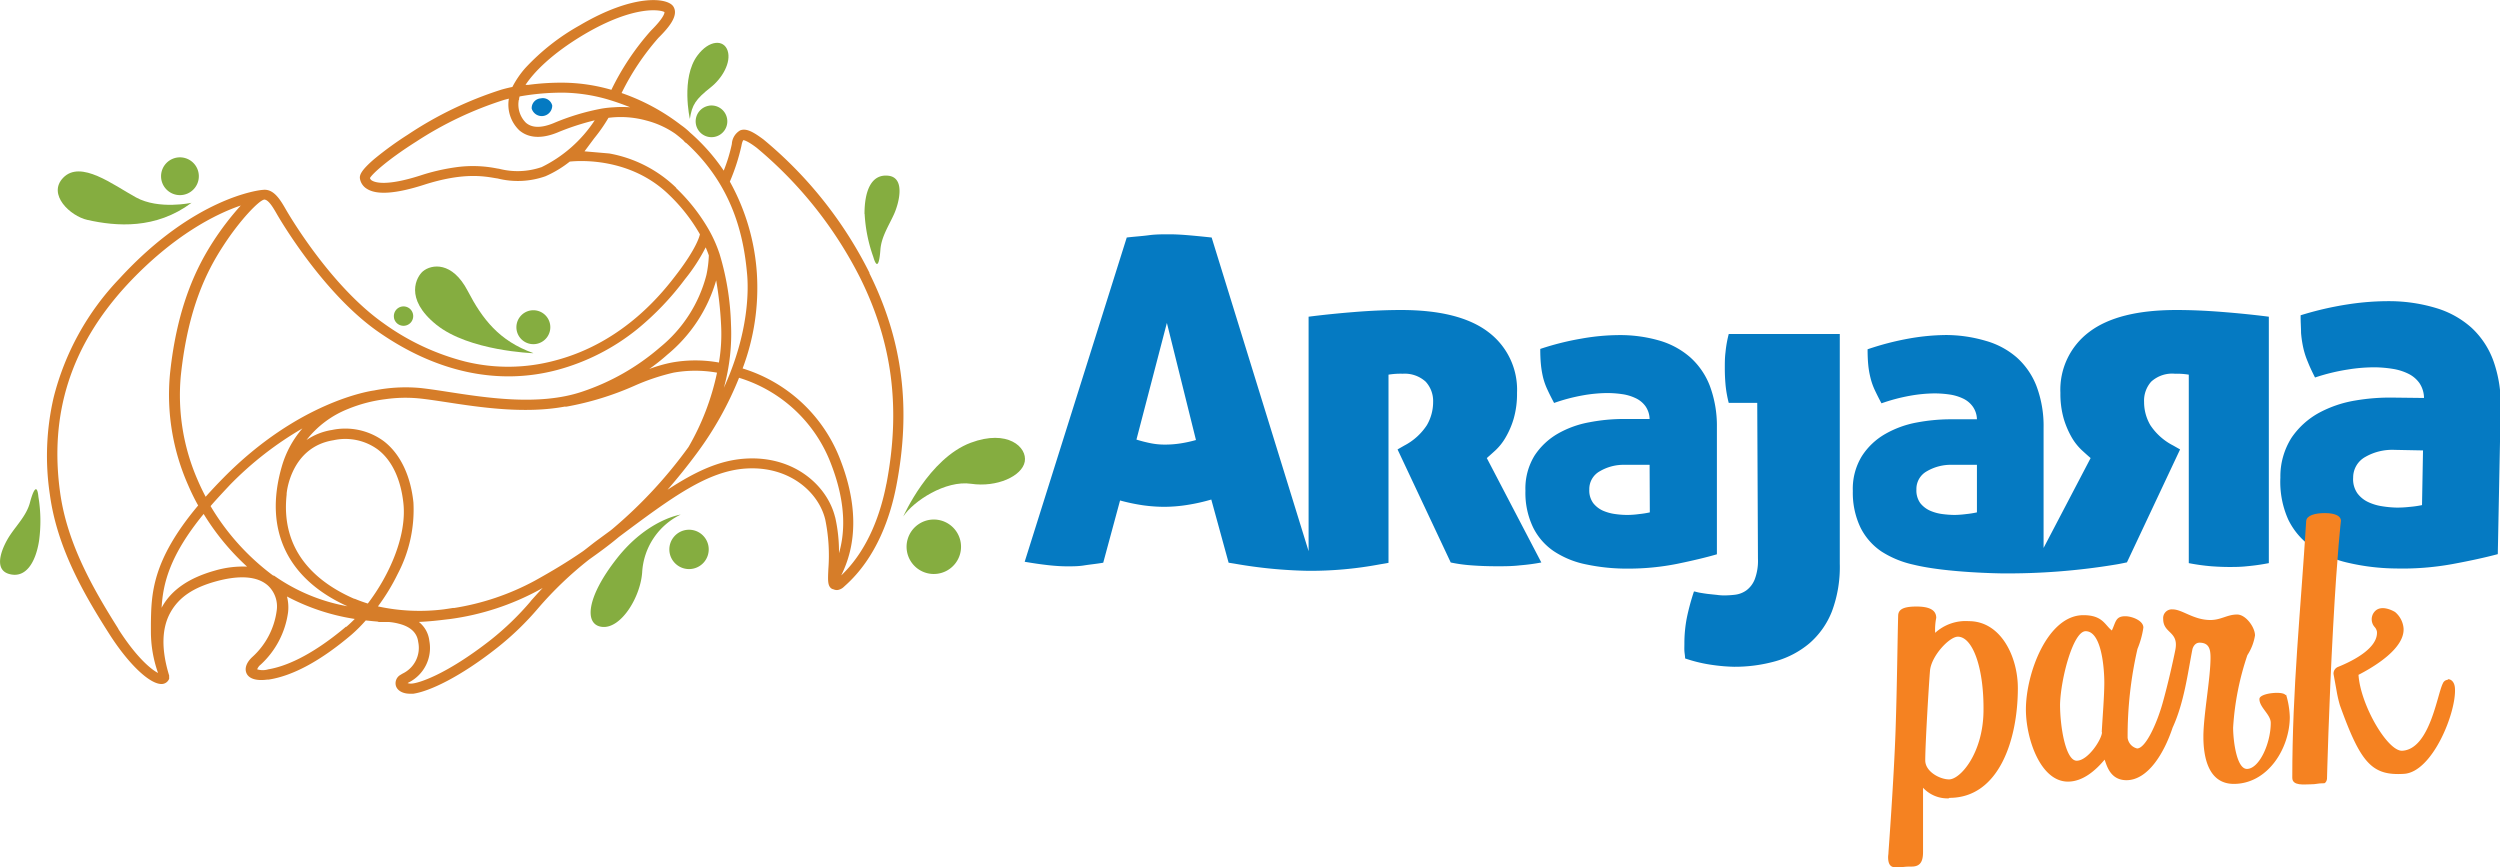
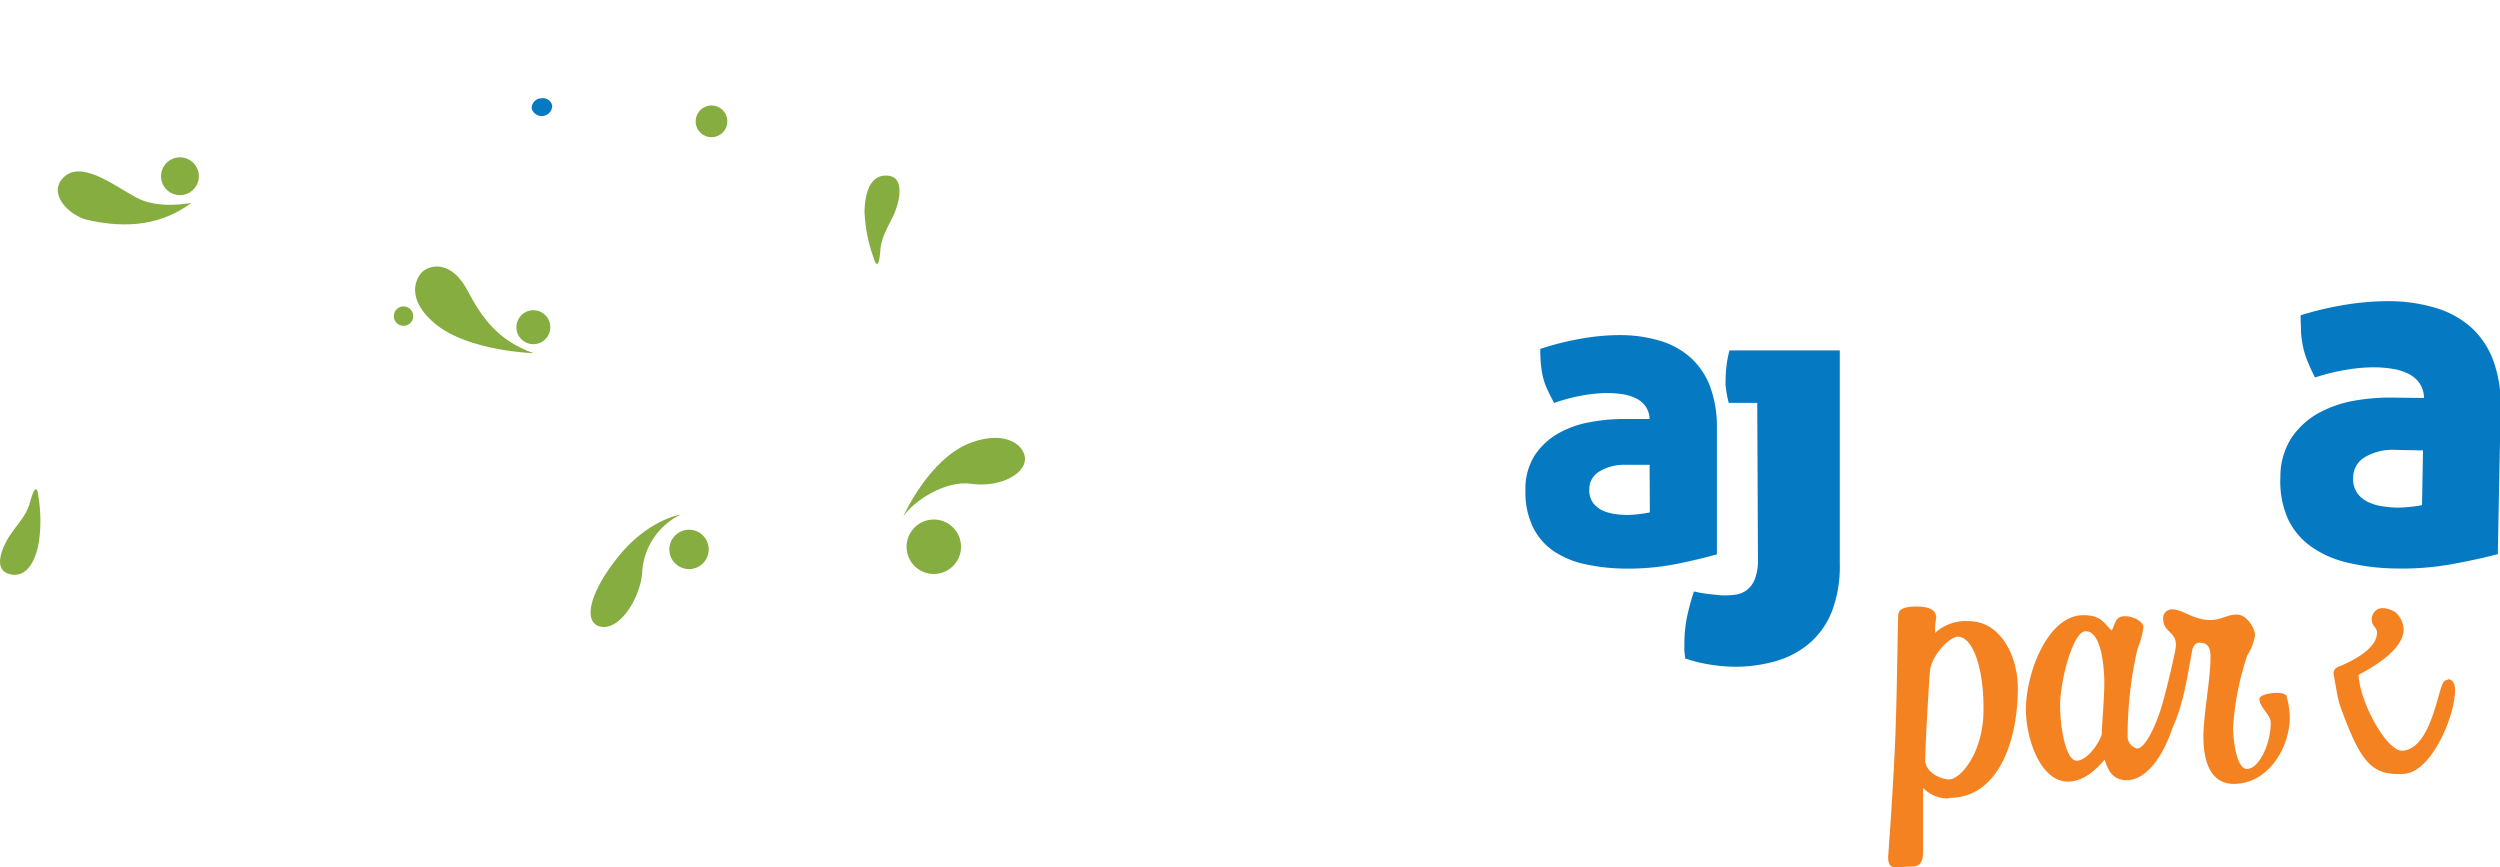
<svg xmlns="http://www.w3.org/2000/svg" id="logotipo-arajara-park" viewBox="0 0 350.72 121.66">
  <defs>
    <style>.cls-1{fill:#057ac2;}.cls-2{fill:#d67d29;}.cls-3{fill:#85ad40;}.cls-4{fill:#f58221;}</style>
  </defs>
  <g id="logo-arajara">
    <path class="cls-1" d="M231.42,65.21H228a6.59,6.59,0,0,0-3.58.91,2.84,2.84,0,0,0-1.46,2.54,3,3,0,0,0,.55,1.92,3.64,3.64,0,0,0,1.36,1.06,6.45,6.45,0,0,0,1.76.48,12.09,12.09,0,0,0,1.73.12,12.61,12.61,0,0,0,1.58-.12,13,13,0,0,0,1.51-.24Zm0-6.43a3.27,3.27,0,0,0-.6-1.82,3.58,3.58,0,0,0-1.4-1.12,6.44,6.44,0,0,0-1.88-.55,14.59,14.59,0,0,0-2.12-.15,20.7,20.7,0,0,0-3.4.33,25.83,25.83,0,0,0-4,1.06c-.36-.68-.68-1.31-.94-1.88a9.29,9.29,0,0,1-.61-1.72,13.55,13.55,0,0,1-.3-1.82q-.09-.95-.09-2.16a38.92,38.92,0,0,1,5.79-1.45,30.88,30.88,0,0,1,5.19-.49,19.81,19.81,0,0,1,5.7.76,11.36,11.36,0,0,1,4.34,2.34,10.35,10.35,0,0,1,2.76,4,16.07,16.07,0,0,1,1,5.85V77.76c-1.54.45-3.4.89-5.58,1.34a35,35,0,0,1-6.92.67,27.43,27.43,0,0,1-5.79-.58A12.75,12.75,0,0,1,218,77.34,8.65,8.65,0,0,1,215.08,74,11.18,11.18,0,0,1,214,68.85a8.82,8.82,0,0,1,1.27-4.92,9.67,9.67,0,0,1,3.27-3.09,13.86,13.86,0,0,1,4.43-1.6,25.16,25.16,0,0,1,4.73-.46Z" />
-     <path class="cls-1" d="M246.52,56.52h-4a16.37,16.37,0,0,1-.45-2.57c-.07-.8-.1-1.57-.1-2.3s0-1.48.1-2.26a16.53,16.53,0,0,1,.45-2.53H258.1V79.08A17.78,17.78,0,0,1,257,85.76a11.43,11.43,0,0,1-3.16,4.49,12.74,12.74,0,0,1-4.72,2.5,21.14,21.14,0,0,1-5.87.79,24.86,24.86,0,0,1-2.91-.24,20.69,20.69,0,0,1-3.94-.93c0-.36-.08-.72-.1-1.06s0-.69,0-1.06a18.77,18.77,0,0,1,.34-3.57,32.67,32.67,0,0,1,1-3.7c.18,0,.46.11.82.17s.76.13,1.2.18l1.23.13a7.54,7.54,0,0,0,.93.07,13.23,13.23,0,0,0,1.61-.1,3.43,3.43,0,0,0,1.58-.62,3.55,3.55,0,0,0,1.16-1.54,7.35,7.35,0,0,0,.45-2.88Z" />
+     <path class="cls-1" d="M246.52,56.52h-4a16.37,16.37,0,0,1-.45-2.57s0-1.48.1-2.26a16.53,16.53,0,0,1,.45-2.53H258.1V79.08A17.78,17.78,0,0,1,257,85.76a11.43,11.43,0,0,1-3.16,4.49,12.74,12.74,0,0,1-4.72,2.5,21.14,21.14,0,0,1-5.87.79,24.86,24.86,0,0,1-2.91-.24,20.69,20.69,0,0,1-3.94-.93c0-.36-.08-.72-.1-1.06s0-.69,0-1.06a18.77,18.77,0,0,1,.34-3.57,32.67,32.67,0,0,1,1-3.7c.18,0,.46.11.82.17s.76.13,1.2.18l1.23.13a7.54,7.54,0,0,0,.93.07,13.23,13.23,0,0,0,1.61-.1,3.43,3.43,0,0,0,1.58-.62,3.55,3.55,0,0,0,1.16-1.54,7.35,7.35,0,0,0,.45-2.88Z" />
    <path class="cls-1" d="M339.92,63.19l-4-.08a7.59,7.59,0,0,0-4.11,1A3.29,3.29,0,0,0,330.12,67a3.44,3.44,0,0,0,.59,2.2,4,4,0,0,0,1.53,1.24,7.08,7.08,0,0,0,2,.59,14.55,14.55,0,0,0,2,.18,15.36,15.36,0,0,0,1.8-.1,14.34,14.34,0,0,0,1.74-.25Zm.14-7.36a3.82,3.82,0,0,0-.65-2.1,4.17,4.17,0,0,0-1.57-1.31,7.65,7.65,0,0,0-2.14-.67,17.56,17.56,0,0,0-2.43-.22,23.19,23.19,0,0,0-3.9.31,27.93,27.93,0,0,0-4.6,1.12c-.4-.79-.75-1.52-1-2.17a11.28,11.28,0,0,1-.65-2,15.7,15.7,0,0,1-.31-2.09c0-.72-.07-1.54-.06-2.47a45.46,45.46,0,0,1,6.67-1.54,37.29,37.29,0,0,1,5.94-.44,22.8,22.8,0,0,1,6.51,1A13,13,0,0,1,346.75,46a11.81,11.81,0,0,1,3.06,4.67,18.1,18.1,0,0,1,1,6.72l-.4,20.35c-1.77.47-3.9.94-6.41,1.4a39.19,39.19,0,0,1-7.93.61,30.64,30.64,0,0,1-6.62-.79,14.63,14.63,0,0,1-5.13-2.21A10,10,0,0,1,321,72.86,12.92,12.92,0,0,1,319.91,67a10.14,10.14,0,0,1,1.57-5.6,11.15,11.15,0,0,1,3.82-3.47,16.36,16.36,0,0,1,5.1-1.74,29,29,0,0,1,5.43-.41Z" />
-     <path class="cls-1" d="M165.57,62.21a13.73,13.73,0,0,1-2.14.16,9.89,9.89,0,0,1-2-.19q-1-.2-2-.51l4.27-16.37,4.08,16.43a18.26,18.26,0,0,1-2.2.48m43,2.05c.31-.27.72-.63,1.21-1.08a7.85,7.85,0,0,0,1.41-1.78,11.75,11.75,0,0,0,1.15-2.66,12.57,12.57,0,0,0,.47-3.62,10.11,10.11,0,0,0-4.07-8.57q-4.06-3.06-12.2-3.06-3,0-6.41.27c-2.27.18-4.45.4-6.56.67V77.32l-13.6-44c-1.23-.13-2.32-.24-3.28-.32s-1.84-.13-2.64-.13c-1,0-1.94,0-2.9.13s-2,.19-3.09.32L143.75,78.81c1.23.21,2.34.37,3.34.48s1.88.16,2.65.16,1.54,0,2.35-.13,1.7-.21,2.68-.38l2.36-8.73a27,27,0,0,0,3.18.67,22.09,22.09,0,0,0,3,.22,20.86,20.86,0,0,0,3.22-.26,26.3,26.3,0,0,0,3.4-.76l2.43,8.86.87.14a66.21,66.21,0,0,0,10.3,1,52.84,52.84,0,0,0,10-.9c.4-.07.82-.13,1.26-.22V52.56a10.56,10.56,0,0,1,2-.13A4.36,4.36,0,0,1,200,53.54a4,4,0,0,1,1.05,2.85,6.43,6.43,0,0,1-.88,3.26A8.43,8.43,0,0,1,197,62.51l-.94.54,7.46,15.86a21.21,21.21,0,0,0,2.89.4c1.16.09,2.38.13,3.63.13,1,0,2.09,0,3.19-.13a28.26,28.26,0,0,0,3-.4Z" />
-     <path class="cls-1" d="M270.3,66.12a6.64,6.64,0,0,1,3.58-.91h3.46v6.67a13.26,13.26,0,0,1-1.52.24,14.76,14.76,0,0,1-1.57.12,13.61,13.61,0,0,1-1.73-.12,6.26,6.26,0,0,1-1.76-.48,3.67,3.67,0,0,1-1.37-1.06,3.05,3.05,0,0,1-.54-1.91,2.83,2.83,0,0,1,1.45-2.55m28.1,12.74,7.44-15.81-.95-.54a8.46,8.46,0,0,1-3.22-2.86,6.4,6.4,0,0,1-.88-3.26,4,4,0,0,1,1-2.85,4.36,4.36,0,0,1,3.32-1.11,10.56,10.56,0,0,1,1.95.13V79a29,29,0,0,0,3.16.44c.94.07,1.77.1,2.49.1s1.59,0,2.48-.1a29.43,29.43,0,0,0,3.1-.44V44.43c-2.11-.27-4.29-.49-6.56-.67s-4.4-.27-6.41-.27q-8.14,0-12.2,3.06a10.11,10.11,0,0,0-4.07,8.57,12.69,12.69,0,0,0,.47,3.63,12.34,12.34,0,0,0,1.14,2.65,7.87,7.87,0,0,0,1.42,1.78c.49.45.89.81,1.21,1.08l-6.6,12.61V60a15.86,15.86,0,0,0-1-5.85,10.46,10.46,0,0,0-2.76-4,11.27,11.27,0,0,0-4.34-2.33A19.81,19.81,0,0,0,273,47a30.87,30.87,0,0,0-5.18.49A39.35,39.35,0,0,0,262,49q0,1.21.09,2.16a12.14,12.14,0,0,0,.31,1.82,9.25,9.25,0,0,0,.6,1.72c.27.57.58,1.2.95,1.88a25.54,25.54,0,0,1,4-1.06,20.49,20.49,0,0,1,3.39-.33,14.84,14.84,0,0,1,2.13.15,6.62,6.62,0,0,1,1.88.55A3.54,3.54,0,0,1,276.73,57a3.2,3.2,0,0,1,.61,1.82h-3.7a25.9,25.9,0,0,0-4.73.45,14,14,0,0,0-4.43,1.61,9.49,9.49,0,0,0-3.27,3.09,8.74,8.74,0,0,0-1.28,4.92A11.31,11.31,0,0,0,261,74a8.76,8.76,0,0,0,2.95,3.37,13.78,13.78,0,0,0,4.51,1.85c4.64,1.14,12.34,1.22,12.34,1.22a92.75,92.75,0,0,0,16-1.24c.58-.09,1.59-.31,1.59-.31" />
    <path class="cls-1" d="M77.47,14.84a1.47,1.47,0,0,1-2.88.39,1.37,1.37,0,0,1,1.28-1.43,1.35,1.35,0,0,1,1.6,1" />
  </g>
-   <path id="logo-dino" class="cls-2" d="M124.35,67.87c-.74,3.85-2.43,9.13-6.32,12.84,0-.07.07-.14.1-.22.79-1.74,3.2-7-.17-15.8a21.38,21.38,0,0,0-13.78-13,32.07,32.07,0,0,0,2-13.33,30.62,30.62,0,0,0-3.79-12.88,28.68,28.68,0,0,0,1.62-5c.12-.7.28-.82.28-.82s.45,0,1.86,1.07A57.47,57.47,0,0,1,120.68,39c4.53,9.13,5.7,18.32,3.67,28.91m-7.19,4.67c-1.07-4.43-5.75-8.68-12.61-8.24-3.64.23-7,1.81-10.91,4.37,1.36-1.56,2.73-3.25,4.12-5.13A47.16,47.16,0,0,0,103.68,53a20.06,20.06,0,0,1,12.95,12.2c2.24,5.84,1.8,9.91,1.07,12.41a21.86,21.86,0,0,0-.54-5.07m-31.28,1.7-.24.19-2,1.47c-.66.49-1.27,1-1.84,1.42-2.19,1.51-4.43,2.85-6.78,4.15A35.37,35.37,0,0,1,63.67,85.3a.41.41,0,0,0-.19,0l-.58.09-.68.1a27.5,27.5,0,0,1-9.2-.42,28.57,28.57,0,0,0,2.78-4.57,19.28,19.28,0,0,0,2.2-10c-.39-3.79-1.86-6.84-4.15-8.6a9.11,9.11,0,0,0-7.28-1.58A8.73,8.73,0,0,0,43,61.73a13.84,13.84,0,0,1,5.83-4.36A20.38,20.38,0,0,1,54.07,56a20,20,0,0,1,4.7-.11c1.09.11,2.4.31,3.8.52,4.74.73,11,1.68,16.67.63a.82.82,0,0,0,.27,0h0A41.76,41.76,0,0,0,89,54.12a30.1,30.1,0,0,1,5.48-1.84,17.38,17.38,0,0,1,6.11,0,35.17,35.17,0,0,1-4,10.43A64.2,64.2,0,0,1,85.88,74.24M74.45,84.35a39.9,39.9,0,0,1-5.58,5.4c-6.38,5-10.31,6.15-11.18,6.15a1.46,1.46,0,0,1-.51-.07l.14-.08a5.41,5.41,0,0,0,2.91-5.85,3.93,3.93,0,0,0-1.47-2.65c1.51-.07,2.75-.21,3.62-.32h0l.77-.09a36.26,36.26,0,0,0,12.56-4.12l.42-.23c-.62.65-1.17,1.27-1.7,1.86M49.69,84c-5-2.18-10.36-6.43-9.48-14.59a.43.43,0,0,0,0-.11c0-.27.62-6.59,6.57-7.54A7.73,7.73,0,0,1,53,63.06c2,1.51,3.25,4.22,3.6,7.61.46,4.5-1.95,10-5,14-.64-.2-1.25-.42-1.84-.67m-1.2,3.9c-5.13,4.33-8.77,5.64-10.93,6a2.65,2.65,0,0,1-1.55,0,1.51,1.51,0,0,1,.5-.67,12.22,12.22,0,0,0,3.83-7.31,6.15,6.15,0,0,0-.15-2.24,30,30,0,0,0,9.51,3.15c-.41.41-.81.79-1.21,1.13M38.38,80.79A33.27,33.27,0,0,1,29.54,71c.81-.94,1.72-1.91,2.74-3a47.58,47.58,0,0,1,10.15-7.9,14.1,14.1,0,0,0-2.91,5.39c-2.53,8.8.75,15.73,9.22,19.56a25.79,25.79,0,0,1-10.36-4.34m-8.21-.67c-3.58,1-6.08,2.67-7.42,5.08a.89.89,0,0,0-.08.17c.19-3.37,1.09-7.32,5.9-13.19a34.17,34.17,0,0,0,6.09,7.39,14,14,0,0,0-4.49.55M16.58,88.18C13,82.5,9.45,76.26,8.45,69.21,6.88,58.09,9.93,48.53,17.78,40c6.5-7,12.54-10,16-11.17a39.75,39.75,0,0,0-3.84,5c-2.14,3.31-5.09,8.84-6.1,18.7A31.26,31.26,0,0,0,26.37,68c.43,1,.91,2,1.43,2.91-6.51,7.76-6.57,12.42-6.63,16.6,0,.36,0,.72,0,1.08a17.49,17.49,0,0,0,1,5.82c-1-.51-3.07-2.24-5.58-6.18M37,28c.63-.08,1.32,1.12,1.87,2.08l0,0c.25.44,6.27,10.84,14,16.33,8.24,5.82,17,7.71,25.34,5.48a30.42,30.42,0,0,0,11.2-5.72,39.66,39.66,0,0,0,6.68-7A25.33,25.33,0,0,0,99,34.7c.16.38.31.75.44,1.13a15.32,15.32,0,0,1-.34,2.75A19.25,19.25,0,0,1,92.6,48.72a32.29,32.29,0,0,1-11,6.25c-6,2-13.39.83-18.78,0-1.42-.22-2.75-.42-3.87-.54a22.68,22.68,0,0,0-6.48.35h0c-.47.06-10.56,1.52-21.16,12.29-.9.91-1.71,1.78-2.46,2.62-.4-.76-.77-1.53-1.11-2.32a29.69,29.69,0,0,1-2.37-14.7c1-9.44,3.64-14.61,5.87-18.06,2.46-3.82,5.12-6.5,5.8-6.6m63.82,22.85a18.56,18.56,0,0,0-6.62,0,19.63,19.63,0,0,0-3.16.91c.88-.63,1.73-1.29,2.52-2a21.1,21.1,0,0,0,6.87-10.44,51.43,51.43,0,0,1,.69,6.26,23.78,23.78,0,0,1-.3,5.25m-6-24.5a18.09,18.09,0,0,0-9.39-4.81L82,21.23l1.36-1.83s0,0,0,0a22.46,22.46,0,0,0,2-2.87,13.49,13.49,0,0,1,5.28.37,12.76,12.76,0,0,1,4.08,1.85c.37.28.73.58,1.09.89.13.13.19.21.2.22a.79.79,0,0,0,.27.21c.27.24.53.49.79.75,6.06,6,7.32,12.94,7.74,17.64.19,2.06.31,8.12-3.26,15.94a28.31,28.31,0,0,0,1-8.87,37.63,37.63,0,0,0-1.6-9.9v0a18.83,18.83,0,0,0-1.75-3.81h0a25.91,25.91,0,0,0-4.35-5.44M75.93,23.46a10.34,10.34,0,0,1-5.9.22l-.32-.05a17.22,17.22,0,0,0-5.8-.16A28.75,28.75,0,0,0,59,24.61c-4.76,1.53-6.34,1-6.8.73a.61.61,0,0,1-.3-.36c.3-.56,2.38-2.51,6.5-5.12A50.34,50.34,0,0,1,70.76,14l.63-.16a5,5,0,0,0,1.47,4.45c.89.76,2.53,1.44,5.32.31a34.86,34.86,0,0,1,5.25-1.72,18.78,18.78,0,0,1-7.5,6.59M72.82,14a.43.43,0,0,0,0-.11,1.48,1.48,0,0,1,.08-.36A33.88,33.88,0,0,1,79.14,13a23.7,23.7,0,0,1,5.71.83h0a34.38,34.38,0,0,1,3.56,1.22,15.52,15.52,0,0,0-2.26,0,15.28,15.28,0,0,0-1.71.18,32.53,32.53,0,0,0-6.81,2.06c-1.7.69-3,.67-3.85-.07a3.61,3.61,0,0,1-1-3.2M82,4.8C89.12.62,92.79,1.4,93.22,1.7c0,.1,0,.71-1.91,2.61a36.21,36.21,0,0,0-5.54,8.29,25,25,0,0,0-6.62-1,35,35,0,0,0-5.06.31l-.37,0C74.86,10.19,77.3,7.59,82,4.8M122,38.32a57.75,57.75,0,0,0-14.9-18.76c-1.36-1-2.37-1.62-3.26-1.27a2.34,2.34,0,0,0-1.17,1.91,22.69,22.69,0,0,1-1.14,3.74,27.15,27.15,0,0,0-3.43-4.14c-.42-.42-.84-.81-1.28-1.19a9.72,9.72,0,0,0-1.29-1.07,29.32,29.32,0,0,0-8.33-4.49,35.14,35.14,0,0,1,5.16-7.73c1.49-1.48,2.9-3.16,2.1-4.41S88.91-.92,81.32,3.56a31.05,31.05,0,0,0-7.64,6,13.06,13.06,0,0,0-1.8,2.64c-.93.19-1.47.36-1.52.37a52.08,52.08,0,0,0-13.13,6.31,48.15,48.15,0,0,0-4.74,3.44c-1.85,1.59-2.05,2.24-2,2.7a2.06,2.06,0,0,0,1,1.48c1.39.88,4.08.68,8-.58,5.38-1.72,8.26-1.23,10-.93l.33.05a11.61,11.61,0,0,0,6.69-.31,15.33,15.33,0,0,0,3.42-2.06c1.25-.13,8.48-.65,13.94,4.67a24.22,24.22,0,0,1,4.32,5.53c-.06.31-.53,2-3.16,5.46C93.19,40.75,87.68,48,77.89,50.57a25.24,25.24,0,0,1-12.63.15,33.78,33.78,0,0,1-11.51-5.41C46.24,40,40.38,29.86,40.13,29.43l0,0c-.76-1.32-1.71-3-3.26-2.79h0c-.38,0-9.61,1-20.09,12.42A37.25,37.25,0,0,0,7.52,55.78,36.38,36.38,0,0,0,7,69.41c1,7.33,4.62,13.72,8.34,19.54,2.74,4.3,5.81,7.18,7.46,7h0a1.13,1.13,0,0,0,.87-.6l.06-.12v0s0,0,0,0a.19.19,0,0,0,0-.08.13.13,0,0,0,0-.06.17.17,0,0,0,0-.07V94.9a.13.13,0,0,1,0-.06.64.64,0,0,0,0-.07v0c-1.12-3.65-1.06-6.63.18-8.85s3.34-3.54,6.53-4.4c2.24-.6,5.29-1,7.12.6a4,4,0,0,1,1.25,3.59,10.64,10.64,0,0,1-3.37,6.42c-.87.79-1.18,1.65-.84,2.36s1.34,1.06,2.88.85l.2,0c3.4-.52,7.32-2.64,11.63-6.3a20.76,20.76,0,0,0,2-2c.57.06,1.12.12,1.66.16a.65.65,0,0,0,.34.06h.5l.7,0h.06a8.13,8.13,0,0,1,1.43.25c1.63.42,2.52,1.29,2.67,2.55a4,4,0,0,1-2.2,4.44l-.33.2a1.35,1.35,0,0,0-.6,1.51c.21.7,1,1.12,2,1.11l.44,0C60.21,97,64.52,95,69.75,90.87a40.44,40.44,0,0,0,5.77-5.57,50.64,50.64,0,0,1,7.13-6.81c1.41-1,2.79-2,4.17-3.16,7.46-5.58,12.44-9.25,17.82-9.6,6.07-.39,10.2,3.3,11.13,7.14a25,25,0,0,1,.44,6.94c-.07,1.52-.1,2.21.3,2.64a.72.72,0,0,0,.41.22,1.12,1.12,0,0,0,.6.1,1.62,1.62,0,0,0,.87-.45l.12-.11c4.52-4,6.43-9.85,7.24-14.07,2.1-10.91.89-20.39-3.79-29.82" />
  <g id="logo-gotas">
    <path class="cls-3" d="M121.28,30c0-3.11.89-5.61,3.33-5.35s1.52,3.84.79,5.44-1.76,3.15-1.89,4.94-.44,2.92-1,1a21.16,21.16,0,0,1-1.21-6" />
    <path class="cls-3" d="M5.48,75.86C5,78.93,3.59,81.21,1.24,80.51s-.8-4,.21-5.49,2.29-2.78,2.75-4.51,1-2.79,1.19-.8a20.61,20.61,0,0,1,.09,6.15" />
    <path class="cls-3" d="M99.48,14.83A2.22,2.22,0,1,0,102,16.64a2.22,2.22,0,0,0-2.56-1.81" />
    <path class="cls-3" d="M72.47,46.26a2.38,2.38,0,1,0,2-2.71,2.39,2.39,0,0,0-2,2.71" />
    <path class="cls-3" d="M55.27,44.59A1.36,1.36,0,1,0,56.41,43a1.36,1.36,0,0,0-1.14,1.55" />
    <path class="cls-3" d="M22.78,23.75a2.65,2.65,0,1,0,3.44-1.49,2.65,2.65,0,0,0-3.44,1.49" />
    <path class="cls-3" d="M94.88,79.18a2.76,2.76,0,1,0-.32-3.89,2.75,2.75,0,0,0,.32,3.89" />
    <path class="cls-3" d="M127.3,75.76A3.82,3.82,0,1,0,131.94,73a3.82,3.82,0,0,0-4.64,2.77" />
    <path class="cls-3" d="M74.8,49.55s-9-.3-13.59-4-2.73-6.77-1.88-7.49c1.21-1,4.11-1.43,6.29,2.76,2.06,3.95,4.4,7,9.18,8.71" />
    <path class="cls-3" d="M26.87,28.45s-4.58,1-7.78-.75-7.77-5.31-10.23-2.76c-2.25,2.33,1,5.38,3.4,5.91,4.08.92,9.61,1.34,14.61-2.4" />
    <path class="cls-3" d="M95.54,72.18s-4.67.65-9,6.16-4.63,9.4-2,9.61,5.32-4.22,5.55-7.68a9.6,9.6,0,0,1,5.42-8.09" />
    <path class="cls-3" d="M126.72,72.45s3.59-8.14,9.47-10.34c5.17-1.93,7.95.63,7.57,2.66s-3.91,3.63-7.52,3.1-8.11,2.44-9.52,4.58" />
-     <path class="cls-3" d="M96.78,16.69s-1.29-5.75,1.06-8.9c1.62-2.19,3.71-2.3,4.24-.67s-.76,3.86-2.37,5.13c-2.12,1.68-2.63,2.45-2.93,4.44" />
  </g>
  <g id="logo-park">
    <path class="cls-4" d="M274.66,89.32c-1.18,0-3.69,2.67-3.9,4.73-.15,1.74-.67,10.31-.67,12.62,0,1.59,2.06,2.67,3.34,2.67,1.59,0,4.72-3.64,4.83-9.44.1-6.26-1.54-10.58-3.6-10.58M273.38,112a4.65,4.65,0,0,1-3.6-1.49c0,5,0,9,0,9,0,1.23-.3,2.06-1.59,2.06s-.87.1-2.31.1c-.76,0-1-.57-1-1.44,0-.2.05-.41.05-.67,0,0,.77-10.36,1-17.24.21-6.31.26-12.27.36-16,.05-.77.62-1.23,2.57-1.23,1.75,0,2.77.46,2.77,1.59a8.49,8.49,0,0,0-.15,2.1,6.35,6.35,0,0,1,4.72-1.64c4.51,0,6.88,5,6.88,9.39,0,7.19-2.62,15.4-9.6,15.4" />
    <path class="cls-4" d="M294.89,102.72c-.06,1.08-2,4-3.55,4S289,102,289,98.82c.1-3.64,1.84-10.27,3.59-10.27,2.31,0,2.62,5.5,2.62,7.19,0,2-.26,5-.36,7m25.76-5.23c-.1-.21-.61-.31-1.18-.31-1.07,0-2.46.31-2.46.87,0,1.18,1.59,2.16,1.59,3.34,0,2.92-1.64,6.46-3.34,6.46-1.48,0-1.94-4.1-1.94-5.8a38.93,38.93,0,0,1,2-10.16,7.1,7.1,0,0,0,1.07-2.77c0-1.13-1.28-2.93-2.51-2.93-1.39,0-2.26.77-3.75.77-2.36,0-3.95-1.49-5.29-1.49a1.22,1.22,0,0,0-1.33,1.34c0,2.1,2.26,1.69,1.69,4.41-.31,1.54-1,4.66-1.79,7.46S301,105,299.81,105a1.76,1.76,0,0,1-1.33-1.49,54.6,54.6,0,0,1,1.38-12.47,12.51,12.51,0,0,0,.83-3c0-1-1.65-1.59-2.52-1.59-1.38,0-1.33.77-1.9,2-1-.77-1.28-2.15-4-2.15-5,0-8.06,8.11-8.06,13.24,0,4,2,10.11,5.9,10.11,2.11,0,3.9-1.59,5.14-3.08.3.77.76,2.88,3.07,2.88,3,0,5.28-3.78,6.47-7.37,1.62-3.51,2.13-7.68,2.78-11,.05-.2.3-.92,1-.92,1.38,0,1.54,1,1.54,2.1,0,2.93-1,8.06-1,11.09s.77,6.62,4.27,6.62c4.77,0,7.85-5,7.85-9.39a11.91,11.91,0,0,0-.52-3.13" />
-     <path class="cls-4" d="M328.41,73.06c0-.62-.72-1.08-2.26-1.08-1.34,0-2.57.31-2.62,1.13-.77,12.58-1.95,23.4-1.95,36,0,1.18,1.69.92,2.57.92s.92-.15,1.9-.15c.2,0,.4-.41.4-.62,0,0,.25-10.14.85-21.14s1.11-15.09,1.11-15.09" />
    <path class="cls-4" d="M343.4,95.37a.78.78,0,0,0-.69.49c-.8,1.5-1.81,9.21-5.69,9.46-2.06.13-5.88-6.43-6.15-10.65,2.21-1.14,6.51-3.71,6.32-6.54A3.35,3.35,0,0,0,336,85.86c-.16-.1-1.91-1.13-2.86-.07a1.63,1.63,0,0,0,0,2.18h0l0,0h0a1.3,1.3,0,0,1,.32.67c.13,2.17-3,3.93-5.49,4.93a1,1,0,0,0-.6,1l.43,2.37a17.51,17.51,0,0,0,.46,2c2.92,8.12,4.49,9.91,9,9.62,4-.25,7.36-8.67,7.14-12-.05-.88-.53-1.3-1-1.27" />
  </g>
</svg>